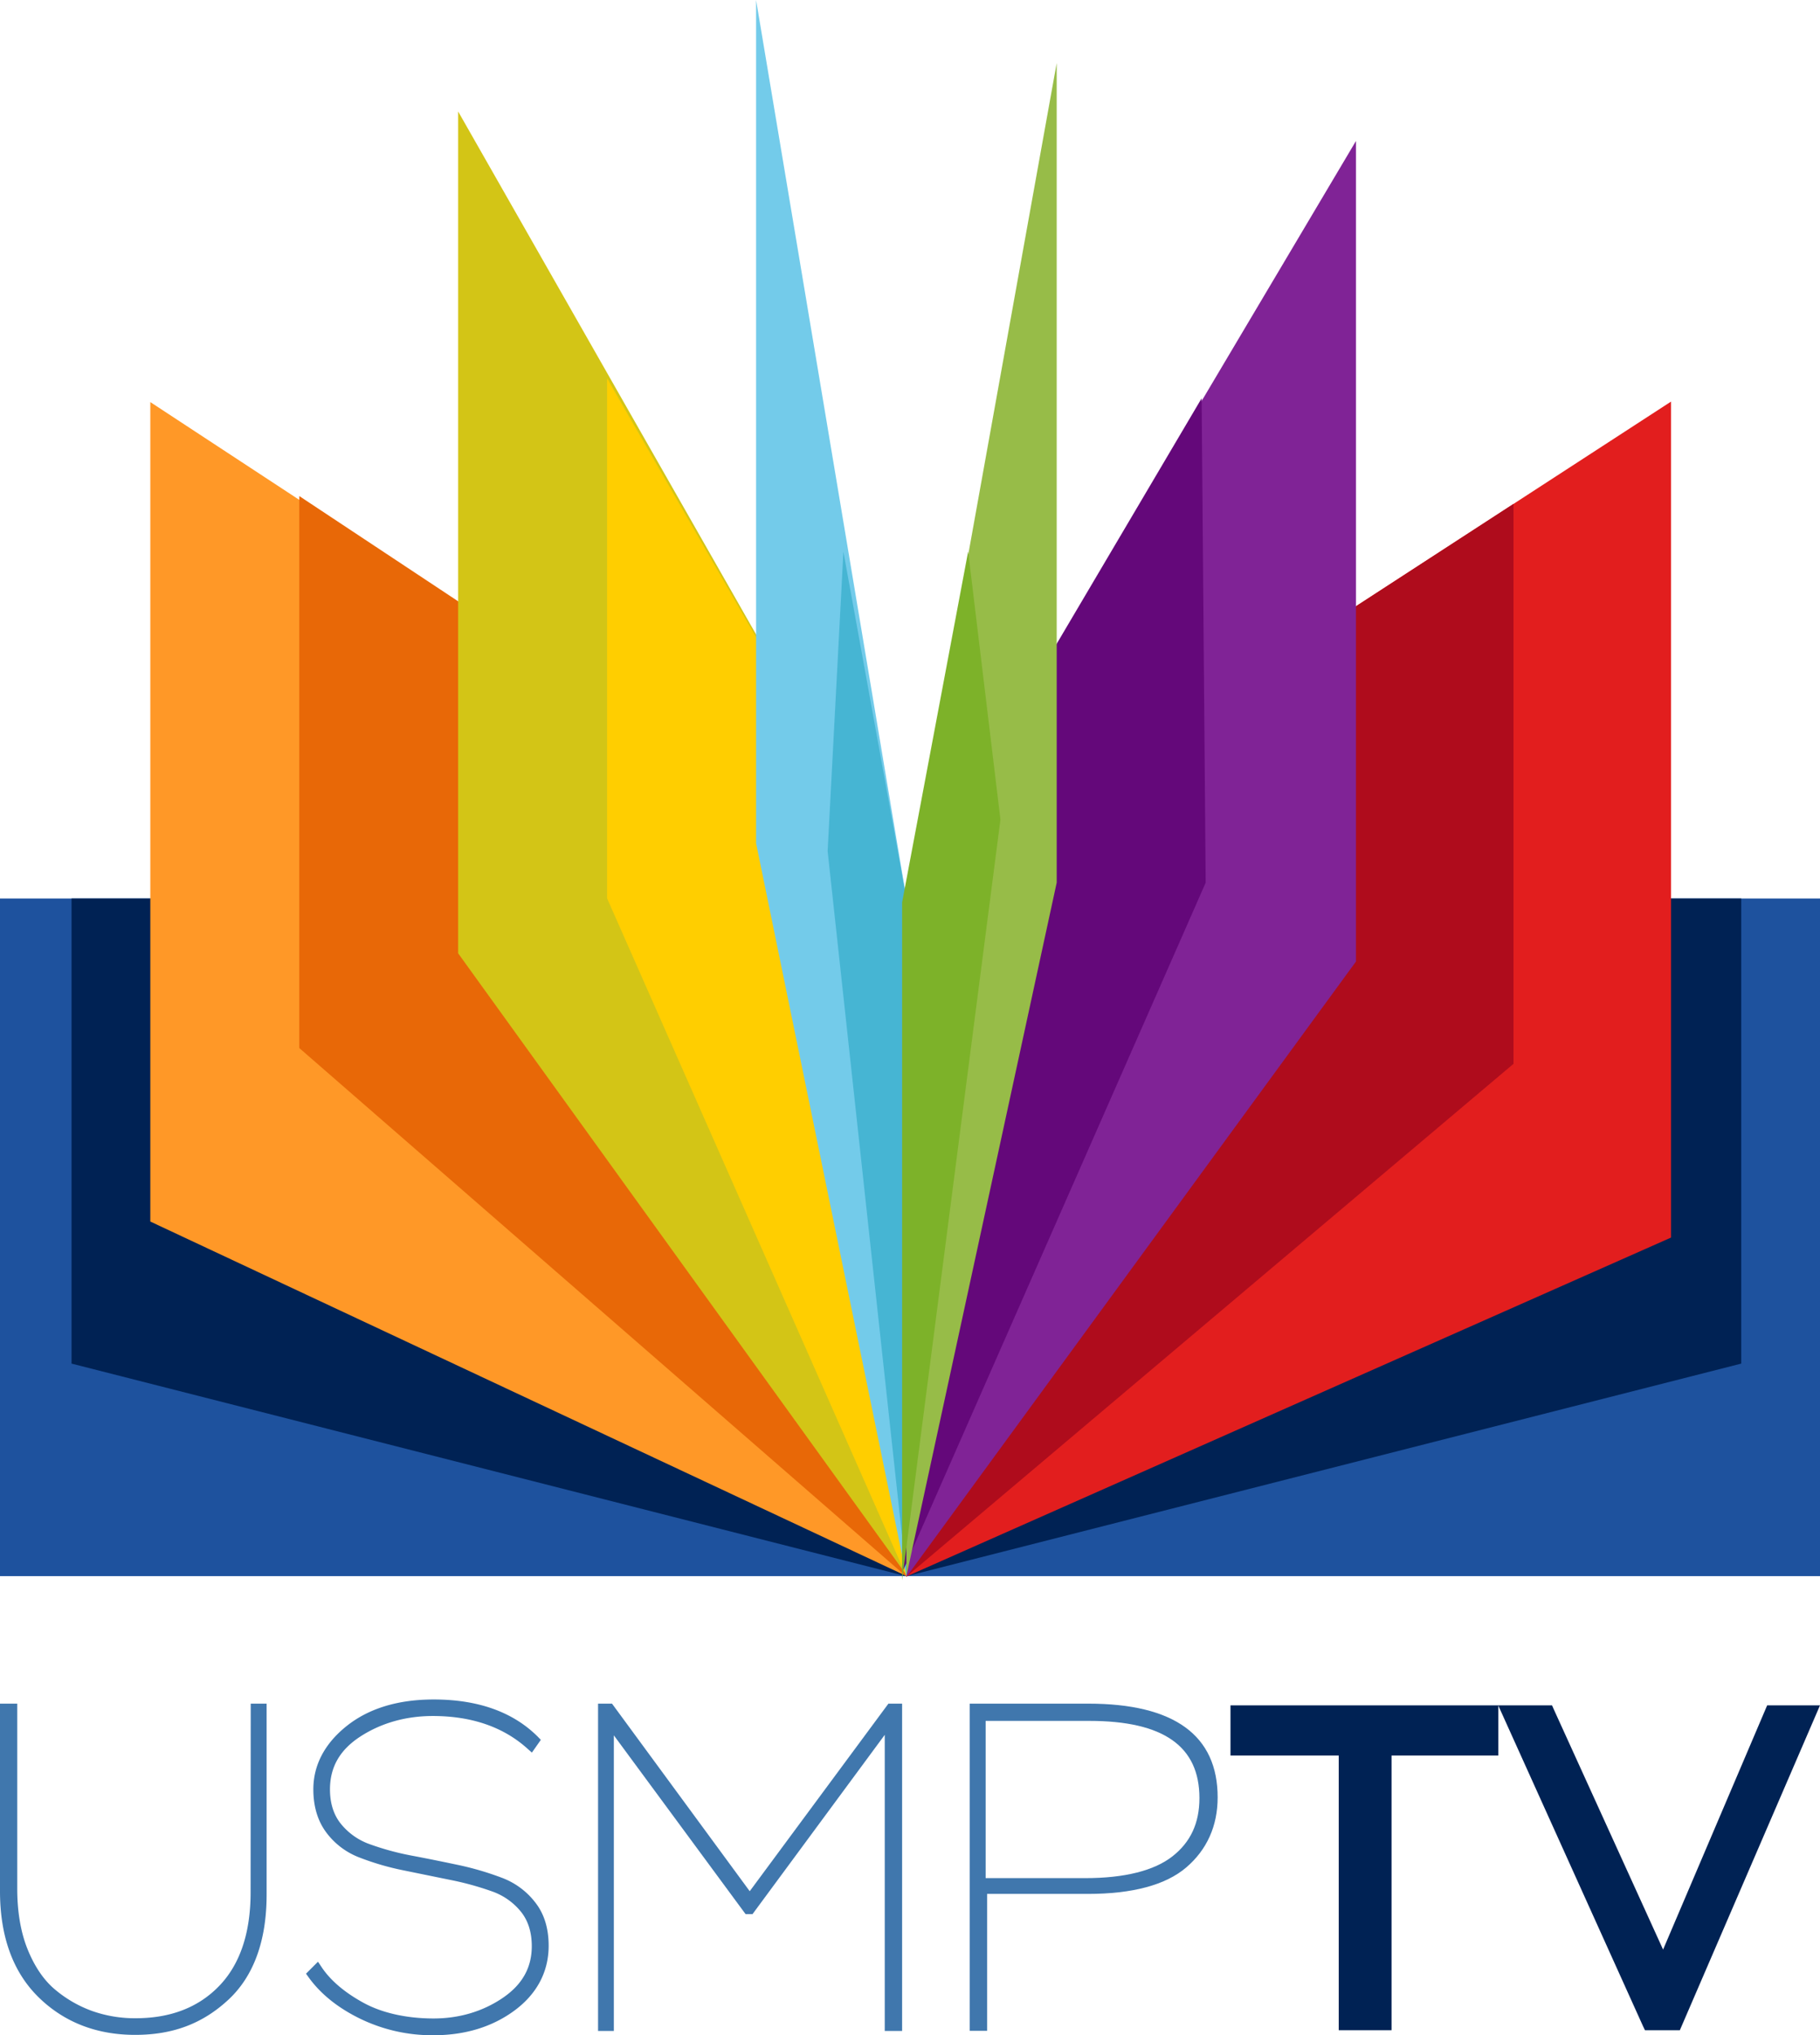
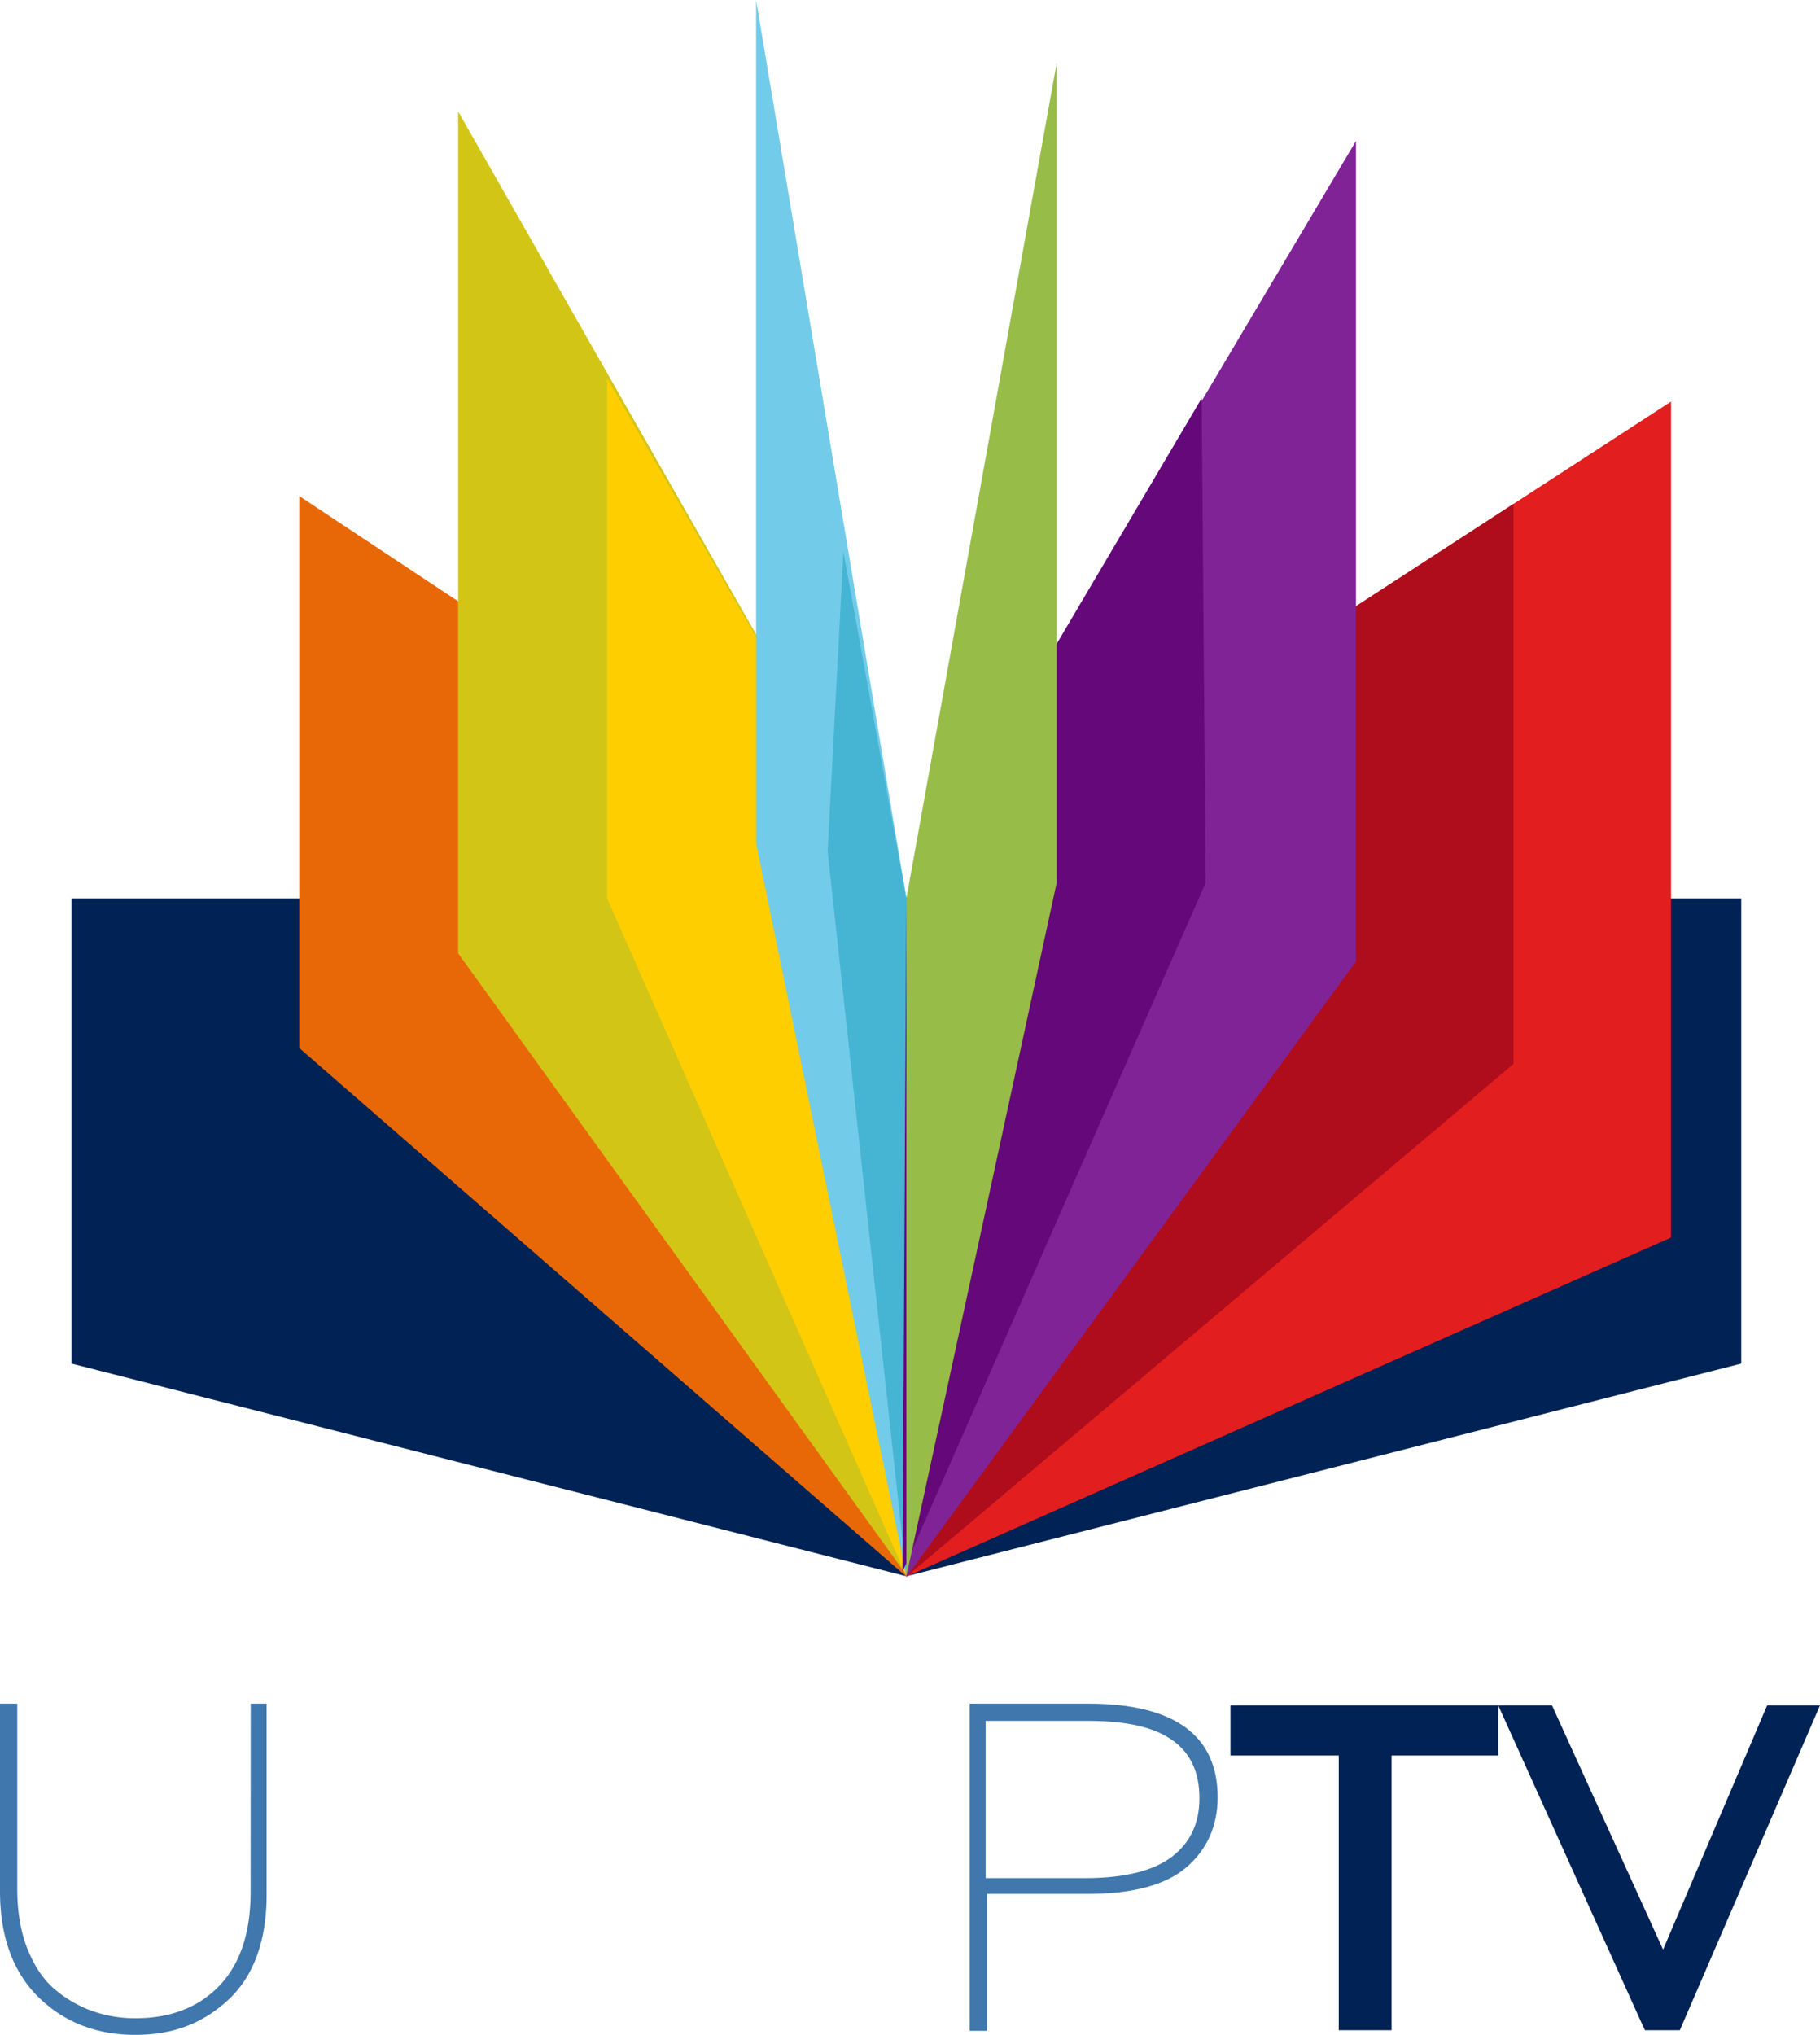
<svg xmlns="http://www.w3.org/2000/svg" id="ba377f85-ef03-4bff-ac22-3b6b8b3c8d88" data-name="Capa 1" width="1488.1" height="1663.3" viewBox="0 0 1488.1 1663.3">
  <title>USMP TV 2016</title>
  <g>
    <g>
-       <rect y="734.3" width="1488.1" height="553.78" style="fill: #1e529e" />
      <polygon points="741.1 1288.2 58.5 1114.4 58.5 734.3 1423.7 734.3 1423.7 1114.4 741.1 1288.2" style="fill: #002254" />
-       <polygon points="741.1 1288 122.9 998.3 122.9 328.6 741.1 734.2 741.1 1288" style="fill: #ff9827" />
      <polygon points="741.1 1288.5 244.7 856.5 244.7 405.4 741.1 734.1 741.1 1288.5" style="fill: #e86807" />
      <polygon points="741.1 1287.1 374.6 779.1 374.6 91.1 741.1 734.1 741.1 1287.1" style="fill: #d3c516" />
      <polygon points="741.1 1288.1 496.4 734.2 496.4 309.2 741.1 734.2 741.1 1288.1" style="fill: #ffce00" />
      <polygon points="741.1 1288.1 618.2 689.1 618.2 0 741.1 734.2 741.1 1288.1" style="fill: #73cbea" />
      <polygon points="741.1 734.2 741.1 1288.1 676.7 695.6 689.6 450.9 741.1 734.2" style="fill: #46b5d3" />
      <polygon points="741.1 1288.4 1366.3 1011.4 1366.3 328.2 741.1 734.1 741.1 1288.4" style="fill: #e21e1e" />
      <polygon points="741.1 1288.5 1237.5 869.4 1237.5 411.8 741.1 734.1 741.1 1288.5" style="fill: #af0c1c" />
      <polygon points="741.1 1288.8 1108.7 785.8 1108.7 115.2 741.1 734.2 741.1 1288.8" style="fill: #802396" />
      <polygon points="737.9 1284.7 985.8 721.4 982.5 325.5 741.1 734.2 737.9 1284.7" style="fill: #64087a" />
      <polygon points="741.1 734.2 741.1 1288.1 864 721.3 864 51.5 741.1 734.2" style="fill: #97bc48" />
-       <polygon points="737.6 1291.4 818 669.8 791.6 450.7 737.6 737.5 737.6 1291.4" style="fill: #7db229" />
    </g>
    <g>
      <g>
        <path d="M421.1,1520c0,32.9-8.5,58.5-25.4,76.2s-39.8,26.7-68.6,26.7a104.6,104.6,0,0,1-35.5-5.9,99.5,99.5,0,0,1-30.7-17.8c-9.2-7.8-16.6-18.9-22.2-32.8s-8.4-30.7-8.4-49.3V1365.8H216.2V1519c0,37.1,10.6,66.2,31.5,86.7s47.5,30.8,79,30.8,55.6-9.6,76.2-28.7,31.3-48.1,31.3-85.9V1365.8h-13Z" transform="translate(-216.2 26.5)" style="fill: #4077ad" />
-         <path d="M626.5,1508.1a243.3,243.3,0,0,0-35.4-10.4c-12.8-2.7-25.5-5.3-38.3-7.7a221.4,221.4,0,0,1-34.2-9.3,53.1,53.1,0,0,1-23.7-16.7c-5.9-7.3-8.9-16.8-8.9-28.1,0-18.4,8.2-32.5,25.1-43.4s37.1-16.6,58.9-16.6c31.9,0,57.9,9,77.6,26.8l3.5,3.1,7.3-10.4-2.4-2.5c-20.3-20.3-48.9-30.5-85.2-30.5-29,0-52.8,7.2-70.8,21.4s-27.6,31.9-27.6,52c0,13.9,3.5,25.8,10.6,35.3a60.5,60.5,0,0,0,27.5,20.6,217.4,217.4,0,0,0,35.4,10.3l38.2,7.8a241.9,241.9,0,0,1,34.3,9.4,52.9,52.9,0,0,1,23.7,16.6c5.9,7.3,8.9,16.8,8.9,28.2,0,17.6-7.8,31.5-23.9,42.4s-35.3,16.7-56.4,16.7-41.4-4.2-56.9-12.6-27.4-18.4-34.8-29.6l-2.8-4.2-9.8,9.8,2.1,2.9c9.8,13.6,23.9,25,42.2,33.9a134.9,134.9,0,0,0,59.9,13.5c26,0,48.3-6.9,66.4-20.3s27.8-31.5,27.8-52.8c0-14-3.5-25.8-10.7-35.1A61.8,61.8,0,0,0,626.5,1508.1Z" transform="translate(-216.2 26.5)" style="fill: #4077ad" />
-         <polygon points="613 1545.6 500.4 1392.3 489 1392.3 489 1659.8 501.9 1659.8 501.9 1418.2 609.6 1564.3 615.3 1564.3 723.4 1417.8 723.4 1659.8 737.6 1659.8 737.6 1392.3 726.4 1392.3 613 1545.6" style="fill: #4077ad" />
        <path d="M1106,1365.8h-96.9v267.4h14.2V1521.3h82.3c36.6,0,63.8-7.3,80.6-21.7s25.6-33.8,25.6-57.2C1211.8,1391.7,1176.3,1365.8,1106,1365.8Zm90.9,77.2c0,20.5-7.3,36.1-22.2,47.7s-39,17.7-71.2,17.7h-81.4V1379.9h84.8C1167.5,1379.9,1196.9,1400.6,1196.9,1443Z" transform="translate(-216.2 26.5)" style="fill: #4077ad" />
      </g>
      <g>
        <polygon points="1006.1 1393.7 1006.1 1434.7 1094.6 1434.7 1094.6 1659.2 1137.8 1659.2 1137.8 1434.7 1225.1 1434.7 1225.1 1393.7 1006.1 1393.7" style="fill: #002254" />
        <polygon points="1444.9 1393.7 1359.8 1593.3 1270.5 1397.1 1269 1393.7 1225 1393.7 1343.4 1655.9 1345 1659.2 1373.5 1659.2 1488.1 1393.7 1444.9 1393.7" style="fill: #002254" />
      </g>
    </g>
  </g>
</svg>